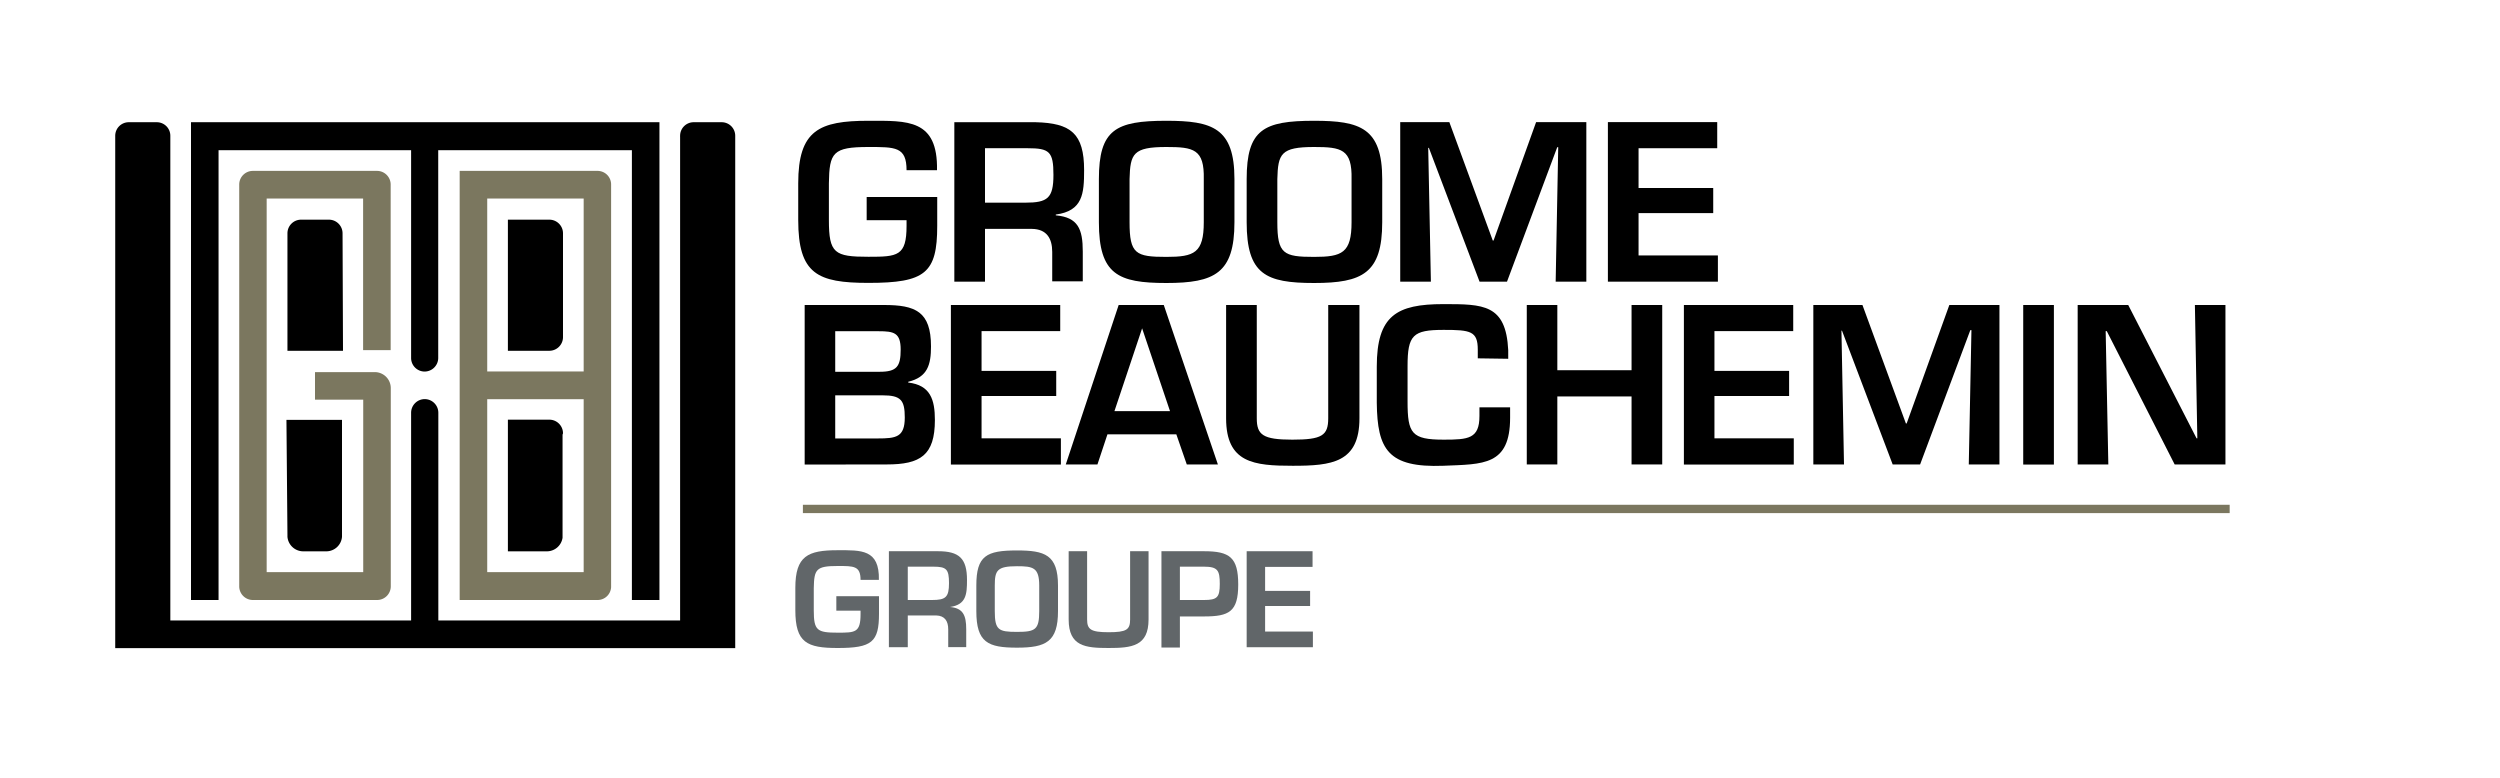
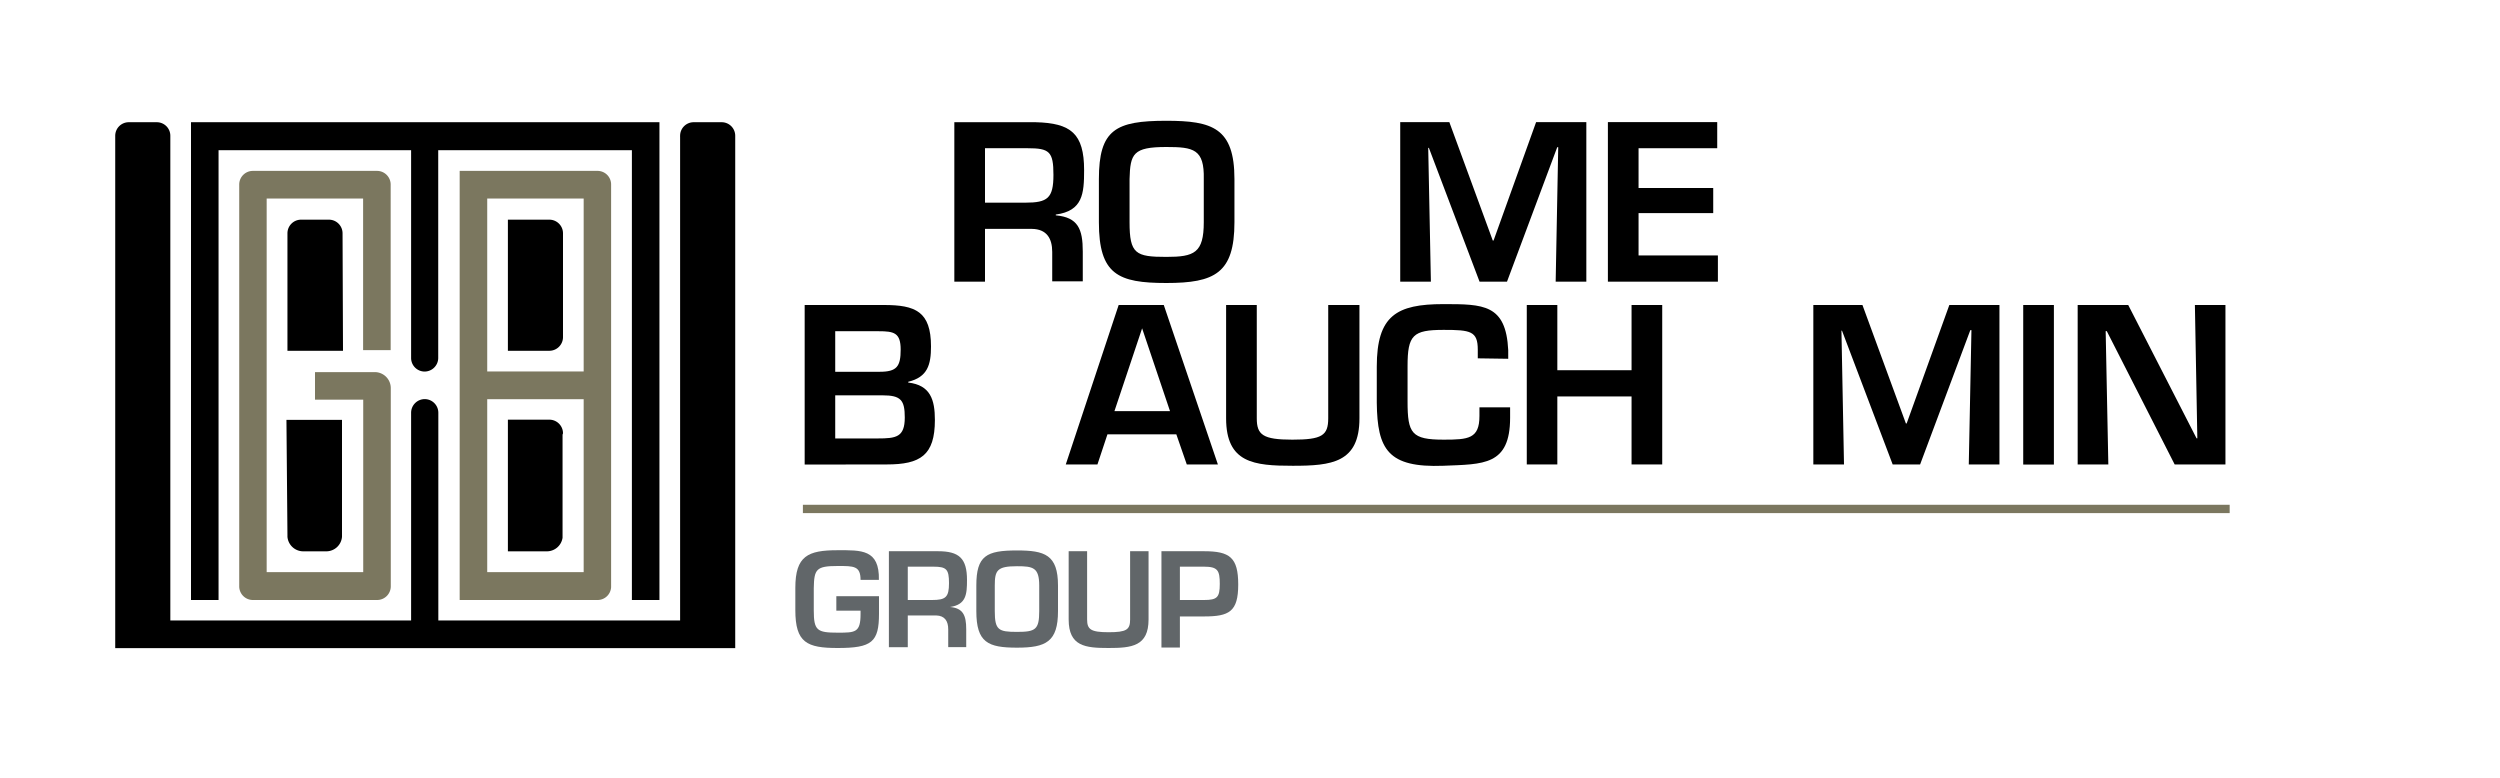
<svg xmlns="http://www.w3.org/2000/svg" id="f75a269b-2053-46f0-9ad2-aab7267923f2" data-name="Calque 1" width="225" height="70" viewBox="0 0 225 70">
  <title>logo-cp-groupe-groome-beauchemin-L</title>
  <path d="M79.11,53.66v1.57c0,2.56-.64,3.09-3.72,3.09-2.77,0-3.81-.48-3.81-3.41v-2c0-2.88,1.13-3.39,3.81-3.39,2.11,0,3.77-.1,3.71,2.67H77.45c0-1.27-.62-1.25-2.06-1.25-1.94,0-2.12.29-2.15,2v2c0,1.81.3,2,2.15,2,1.58,0,2.06,0,2.06-1.67v-.31H75.27V53.66Z" fill="#616669" />
  <path d="M81.7,55.39v2.86H80V49.61h4.42c1.89,0,2.61.63,2.61,2.59,0,1.28-.07,2.22-1.53,2.43v0c1.17.1,1.46.74,1.46,2v1.61H85.34V56.64c0-.73-.3-1.23-1.09-1.25ZM83.89,54c1.22,0,1.52-.25,1.52-1.51S85.19,51,84,51H81.7v3Z" fill="#616669" />
  <path d="M95.22,52.7V55c0,2.76-1.08,3.29-3.69,3.29s-3.66-.46-3.66-3.29V52.7c0-2.69.91-3.16,3.66-3.16,2.49,0,3.69.38,3.69,3.16m-5.69,0V55c0,1.71.34,1.87,2,1.87s2-.2,2-1.87V52.7c0-1.63-.56-1.74-2-1.74-1.79,0-2,.37-2,1.74" fill="#616669" />
  <path d="M103.37,49.61v6.14c0,2.41-1.51,2.57-3.6,2.57s-3.59-.15-3.59-2.57V49.61h1.66v6.14c0,.89.32,1.15,1.93,1.15s1.94-.22,1.94-1.15V49.61Z" fill="#616669" />
  <path d="M104.53,49.61h3.83c2.31,0,3.08.55,3.08,3s-.82,2.87-3.08,2.87h-2.17v2.8h-1.66ZM108.36,54c1.19,0,1.42-.24,1.42-1.45S109.6,51,108.36,51h-2.17v3Z" fill="#616669" />
-   <polygon points="113.86 53.18 117.91 53.18 117.91 54.54 113.86 54.54 113.86 56.84 118.16 56.84 118.16 58.25 112.2 58.25 112.2 49.61 118.13 49.61 118.13 51.02 113.86 51.02 113.86 53.18" fill="#616669" />
-   <path d="M84.35,17.73v2.6c0,4.25-1.08,5.13-6.19,5.13-4.59,0-6.32-.8-6.32-5.66V16.5c0-4.78,1.88-5.63,6.32-5.63,3.51,0,6.26-.17,6.17,4.45H81.59c0-2.11-1-2.09-3.43-2.09-3.21,0-3.52.5-3.56,3.27v3.3c0,3,.5,3.31,3.56,3.31,2.62,0,3.43-.06,3.43-2.78v-.51H78V17.73Z" />
  <path d="M88.65,20.6v4.75H85.89V11h7.33c3.14.08,4.35,1,4.35,4.31,0,2.12-.12,3.67-2.55,4v.07c2,.18,2.43,1.23,2.43,3.26v2.68H94.7V22.67c0-1.21-.5-2.05-1.82-2.07Zm3.63-2.36c2,0,2.53-.4,2.53-2.5s-.36-2.4-2.33-2.4H88.65v4.9Z" />
  <path d="M111.1,16.12V20c0,4.59-1.78,5.47-6.13,5.47S98.9,24.7,98.9,20V16.12c0-4.46,1.51-5.25,6.07-5.25,4.14,0,6.13.64,6.13,5.25m-9.44,0V20c0,2.85.55,3.12,3.31,3.12,2.51,0,3.37-.35,3.37-3.12V16.12c.06-2.7-.92-2.89-3.37-2.89-3,0-3.25.61-3.31,2.89" />
-   <path d="M124.4,16.12V20c0,4.59-1.78,5.47-6.13,5.47S112.2,24.7,112.2,20V16.12c0-4.46,1.51-5.25,6.07-5.25,4.14,0,6.13.64,6.13,5.25m-9.44,0V20c0,2.85.55,3.12,3.31,3.12,2.51,0,3.37-.35,3.37-3.12V16.12c.06-2.7-.92-2.89-3.37-2.89-3,0-3.25.61-3.31,2.89" />
  <polygon points="135.63 25.35 133.16 25.35 128.6 13.31 128.54 13.31 128.78 25.35 126.02 25.35 126.02 10.99 130.44 10.99 134.35 21.65 134.42 21.65 138.25 10.99 142.77 10.99 142.77 25.35 140.01 25.35 140.24 13.25 140.15 13.25 135.63 25.35" />
  <polygon points="147.47 16.92 154.19 16.92 154.19 19.18 147.47 19.18 147.47 22.99 154.61 22.99 154.61 25.35 144.71 25.35 144.71 10.99 154.55 10.99 154.55 13.34 147.47 13.34 147.47 16.92" />
  <path d="M72.42,41.81V27.45h7.14c2.81,0,4.23.57,4.23,3.73,0,1.65-.31,2.76-2.05,3.18v.07c2,.23,2.4,1.55,2.4,3.37,0,3.18-1.31,4-4.33,4Zm2.75-8.35h4c1.55,0,1.89-.48,1.89-2s-.61-1.65-2-1.65H75.17Zm0,6H79c1.64,0,2.43-.11,2.43-1.88,0-1.57-.35-2-2-2H75.17Z" />
-   <polygon points="88.34 33.38 95.06 33.38 95.06 35.64 88.34 35.64 88.34 39.45 95.48 39.45 95.48 41.81 85.58 41.81 85.58 27.45 95.42 27.45 95.42 29.8 88.34 29.8 88.34 33.38" />
  <path d="M99.67,39.09l-.9,2.71H95.92l4.76-14.35h4.06l4.87,14.35h-2.8l-.94-2.71Zm3.12-9.54h0L100.3,37h5Z" />
  <path d="M122.35,27.45v10.2c0,4-2.51,4.27-6,4.27s-6-.25-6-4.27V27.45h2.76v10.2c0,1.48.54,1.92,3.2,1.92s3.23-.37,3.23-1.92V27.45Z" />
  <path d="M133,32.25v-.78c0-1.67-.65-1.78-3.07-1.78-2.77,0-3.25.46-3.25,3.27v3.18c0,2.87.36,3.43,3.25,3.43,2.22,0,3.22-.08,3.22-2.13v-.78h2.76v.93c0,4.33-2.41,4.18-6,4.33-5,.19-5.95-1.47-6-5.67V33c0-4.6,1.78-5.63,6-5.63,3.58,0,5.63,0,5.83,4.14v.78Z" />
  <polygon points="149.6 41.8 146.84 41.8 146.84 35.68 140.16 35.68 140.16 41.8 137.41 41.8 137.41 27.45 140.16 27.45 140.16 33.32 146.84 33.32 146.84 27.45 149.6 27.45 149.6 41.8" />
-   <polygon points="154.3 33.38 161.02 33.38 161.02 35.64 154.3 35.64 154.3 39.45 161.44 39.45 161.44 41.81 151.55 41.81 151.55 27.45 161.39 27.45 161.39 29.8 154.3 29.8 154.3 33.38" />
  <polygon points="172.81 41.8 170.34 41.8 165.78 29.76 165.73 29.76 165.96 41.8 163.2 41.8 163.2 27.45 167.62 27.45 171.53 38.11 171.6 38.11 175.44 27.45 179.95 27.45 179.95 41.8 177.19 41.8 177.43 29.71 177.33 29.71 172.81 41.8" />
  <rect x="182.09" y="27.45" width="2.76" height="14.36" />
  <polygon points="197.54 27.45 200.29 27.45 200.29 41.8 195.72 41.8 189.61 29.8 189.51 29.8 189.75 41.8 186.99 41.8 186.99 27.45 191.54 27.45 197.69 39.45 197.76 39.45 197.54 27.45" />
  <path d="M33.94,15.38H22.76a1.23,1.23,0,0,0-1.23,1.23V52.75A1.23,1.23,0,0,0,22.76,54H33.94a1.23,1.23,0,0,0,1.23-1.23V34.93h0v0a1.44,1.44,0,0,0-1.44-1.44H28.35v2.48h4.34V51.49H24V17.87h8.68V31.51h2.48V16.61a1.23,1.23,0,0,0-1.23-1.23" fill="#7b775f" />
  <path d="M53.78,15.38H41.37V52.73h0v0h0V54h1.11l.11,0H53.78A1.22,1.22,0,0,0,55,52.85h0V16.61a1.22,1.22,0,0,0-1.22-1.23M52.53,51.49H43.85V35.93h8.68Zm0-18.06H43.85V17.87h8.68Z" fill="#7b775f" />
  <path d="M66.17,12.25A1.22,1.22,0,0,0,64.94,11h-2.5a1.22,1.22,0,0,0-1.23,1.22v0a.24.24,0,0,0,0,.08h0V55.84H39.45V37.15a1.23,1.23,0,0,0-1.22-1.23h0A1.23,1.23,0,0,0,37,37.15V55.84H15.33V12.25A1.22,1.22,0,0,0,14.11,11H11.6a1.22,1.22,0,0,0-1.23,1.22V58.33h55.8v-46h0s0,0,0-.08Z" />
  <path d="M19.67,13.52H37V32.24h0a1.22,1.22,0,0,0,1.22,1.2h0a1.23,1.23,0,0,0,1.22-1.2h0V13.52H56.87V54h2.48V11H17.19V54h2.48Z" />
  <path d="M30.83,21v0h0a1.23,1.23,0,0,0-1.23-1.23H27.09A1.23,1.23,0,0,0,25.87,21h0V31.57h5Z" />
  <path d="M25.87,48.14v.17h0a1.43,1.43,0,0,0,1.42,1.31h2.08a1.42,1.42,0,0,0,1.41-1.31h0V37.79h-5Z" />
  <path d="M50.67,39a1.23,1.23,0,0,0-1.23-1.23H45.71V49.62h3.52a1.43,1.43,0,0,0,1.4-1.22l0,0v-.18h0v0h0v-9h0s0-.07,0-.1Z" />
  <path d="M50.67,21v0a1.23,1.23,0,0,0-1.23-1.23H45.71V31.57h3.73a1.23,1.23,0,0,0,1.23-1.23v0h0V21h0" />
  <rect x="72.26" y="45.43" width="128.41" height="0.75" fill="#7b775f" />
</svg>